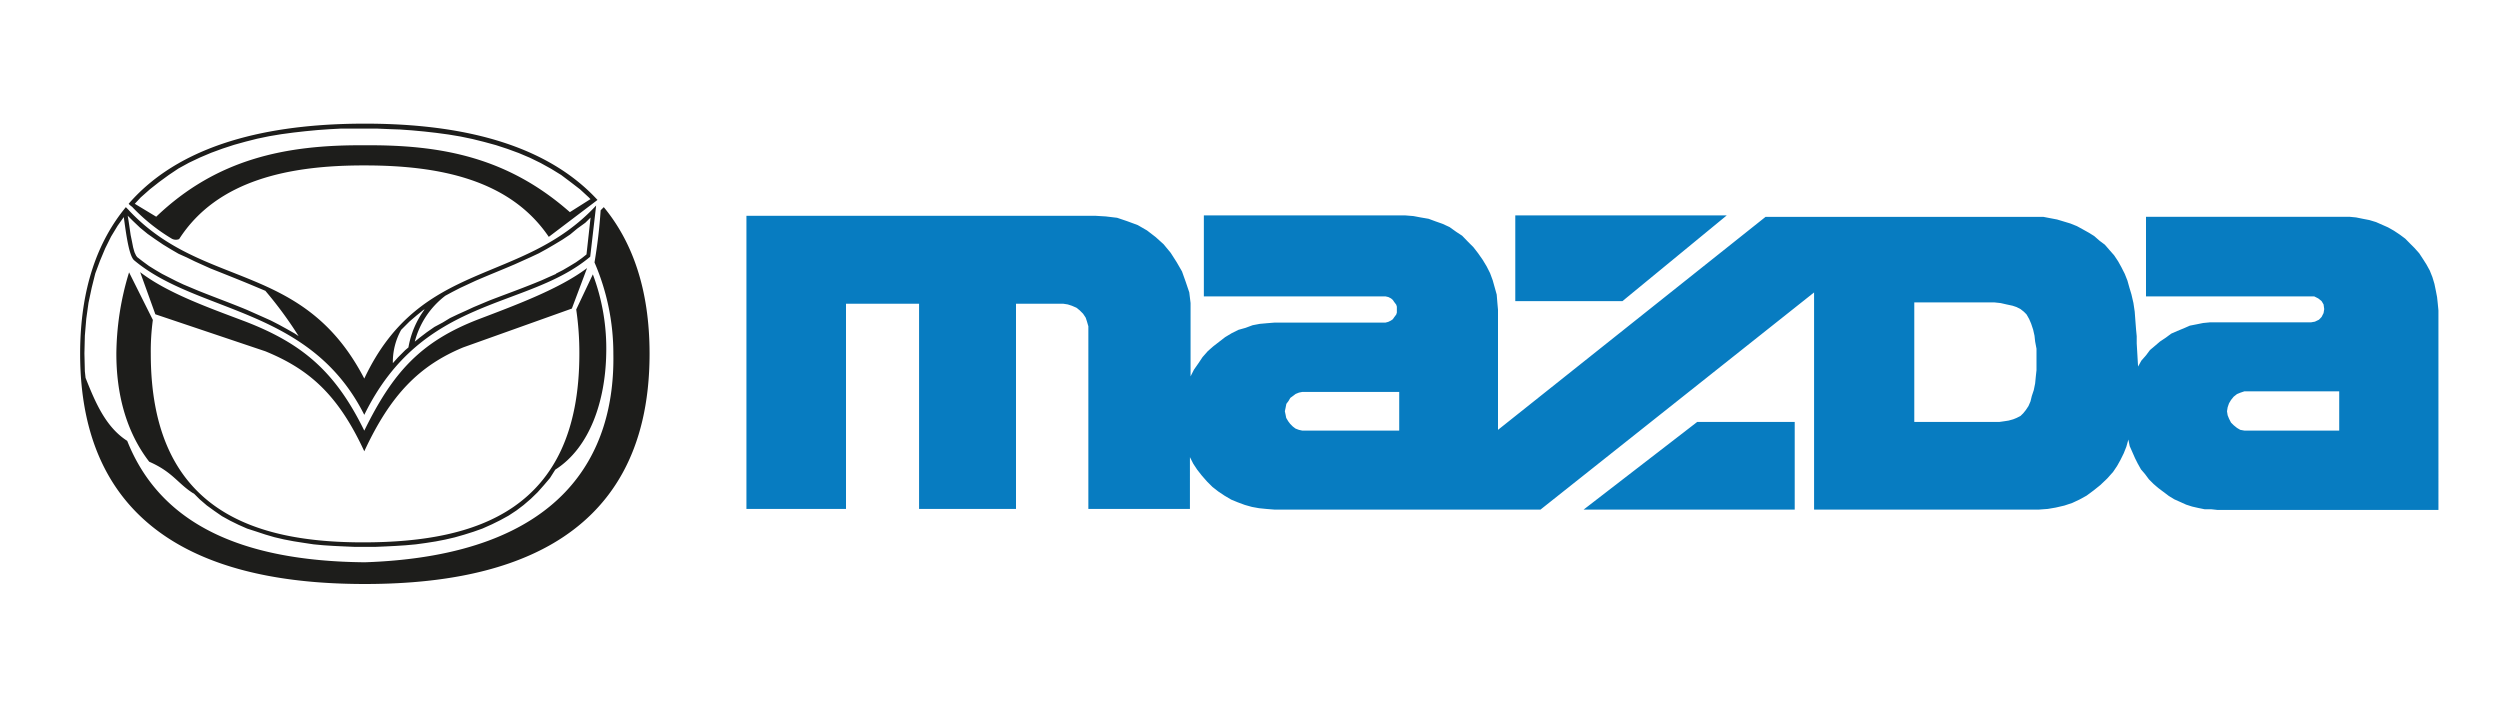
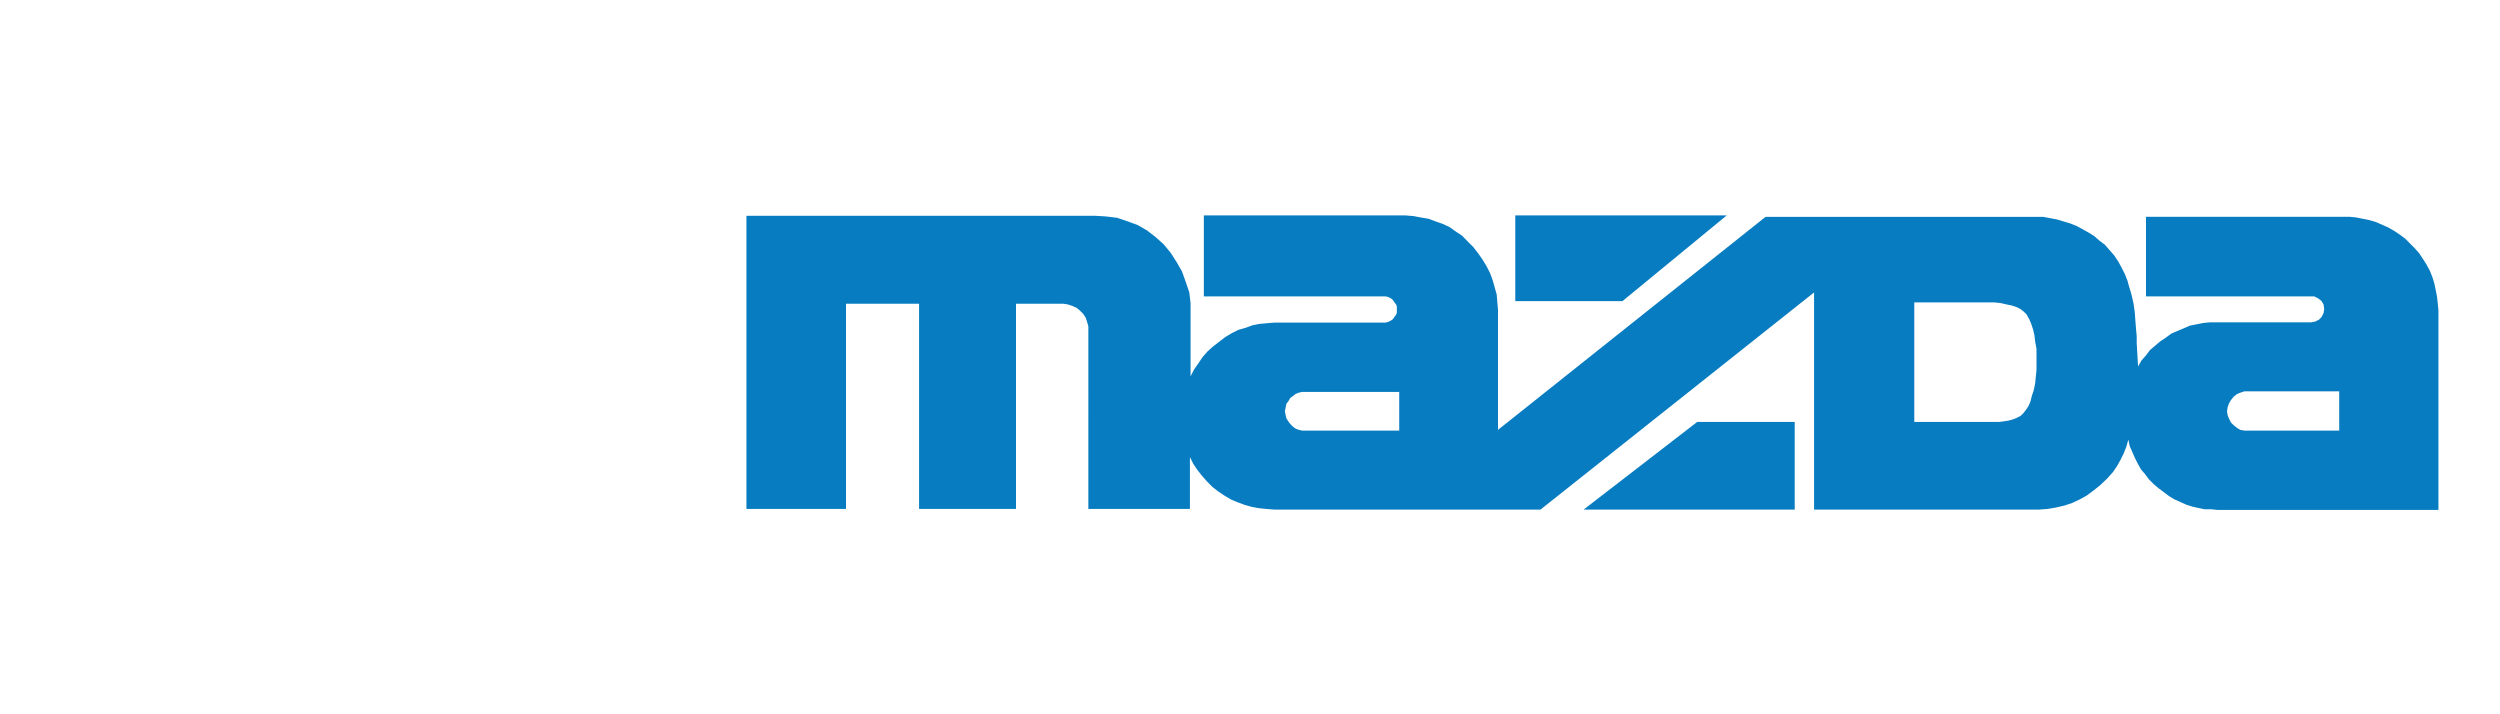
<svg xmlns="http://www.w3.org/2000/svg" id="Layer_1" data-name="Layer 1" viewBox="0 0 350 100">
  <defs>
    <style>.cls-1{fill:#077cc1;}.cls-1,.cls-2{fill-rule:evenodd;}.cls-2{fill:#1d1d1b;}</style>
  </defs>
  <path class="cls-1" d="M195.87,60.28H182.3l-.46-.1-.47-.18-.37-.28-.37-.37-.28-.37-.28-.47-.09-.46-.1-.47L180,57l.09-.46.28-.37.28-.47.37-.27.37-.28.47-.19.46-.09h13.57v5.39ZM241.7,30.16H212.14v12h15l14.6-12Zm-20,41.18h29.56V59.07H237.61l-15.9,12.27ZM268,59.07V42.34h11.25l.84.09.83.19.84.18.56.19.55.28.47.37.37.37.37.65.28.65.28.84.19.84.09.83.19,1v3l-.1.93-.09.93-.19.93-.28.84-.18.74-.28.65-.37.56-.37.46-.38.37-.55.28-.47.19-.65.18-.65.1-.65.09H268Zm59.49-4.28v5.49H314.2l-.56-.1-.46-.27-.47-.38-.37-.37-.28-.55-.19-.47-.09-.56.09-.56.19-.55.28-.47.37-.46.47-.37.46-.19.56-.19h13.29ZM254.06,71.34h31.42l1.21-.09,1.11-.19,1.21-.28,1.11-.37,1-.47,1-.55,1-.74.93-.75L295,67l.83-.93.56-.83.47-.84.46-.93.37-.93.28-1,.19.92.37.84.37.84.37.74.47.84.56.65.55.74.65.65.65.56.75.56.74.56.75.46.83.37.84.38.84.27.83.19.93.19h.93l.84.09h30.95V43.45l-.09-.93-.1-.93-.18-.93-.19-.92-.28-.93-.37-.93-.46-.84-.47-.74-.55-.84-.66-.74-.65-.65-.65-.66-.74-.55-.84-.56-.83-.47-.84-.37-.84-.37-.93-.28-.93-.18-.93-.19-.93-.09H300.44V41.5H324l.56.28.46.37.28.47.09.65-.09.56-.28.55-.37.38-.56.27-.56.1H309.37l-.93.09-.94.19-.92.18-.84.37-.93.38-.84.37-.74.55-.84.56-.65.56L301,49l-.56.75-.65.74-.46.83-.19-3.25v-1l-.09-.93-.1-1.3-.09-1.21-.18-1.21-.28-1.21-.28-.93-.28-1-.37-.93-.47-.93-.46-.83-.56-.84-.65-.74-.65-.75-.75-.56-.74-.65-.74-.46-.84-.47-.84-.46-.92-.37-.93-.28-.93-.28-1-.19-.93-.18H247.18L209.72,60.18V43.36l-.09-1-.09-1.12-.28-1-.28-1-.37-1-.47-.93-.56-.93-.65-.93-.65-.84-.74-.74L204.7,33l-.84-.55-.92-.66-1-.46L201,31l-1-.37-1.11-.19-1-.19-1.11-.09H168.54V41.5H194l.38.09.37.19L195,42l.19.28.28.37.09.28v.83l-.09.28-.28.37-.19.28-.27.19-.37.18-.38.1H178.49l-1.12.09-1,.09-1,.19-1,.37-1,.28-.92.46-.93.56-.84.65-.84.65-.74.65-.74.84-.56.84-.65.93-.47.93V42.43l-.18-1.49L166,39.46,165.48,38l-.75-1.3-.83-1.3-1-1.21-1.11-1-1.21-.93-1.3-.75-1.49-.55-1.39-.47-1.58-.19-1.49-.09H104.5V71.25h13.94V42.52h10.23V71.25h13.57V42.52h6.6l.65.1.56.18.65.28.46.37.47.47.37.56.18.55.19.65V71.25h14.22V64l.47.93.55.83.66.84.74.84.74.74.84.65.84.56.93.55.92.38,1,.37,1,.28,1,.18,1,.1,1.12.09h37.27l38.3-30.4v30.4Z" />
-   <path class="cls-2" d="M27.08,69.08c-2.19-1.37-2.89-3-6.19-4.44-3.33-4.31-4.6-9.7-4.6-15.09a39.71,39.71,0,0,1,1.78-11.42h0l3.33,6.66a32.46,32.46,0,0,0-.29,4.76c0,22,14.59,26.44,30,26.38s30-4.38,30-26.38a41.18,41.18,0,0,0-.44-6.22L83,38.41a29.53,29.53,0,0,1,1.87,11.17c-.13,6.5-2.25,13.06-7.13,16.17h0L77,66.92l-.85,1-.89,1-.95.92-1,.86-1,.76-1.11.73-1.15.63-1.17.58L67.54,74l-1.24.44L65,74.85l-1.33.38-1.33.31L61,75.8l-1.4.22-1.39.19-1.43.13-1.4.09L54,76.5l-1.42.06H49.62l-1.43-.06-1.46-.07-1.42-.09-1.4-.13L42.52,76l-1.4-.22-1.36-.26-1.33-.31-1.3-.38-1.27-.42L34.59,74l-1.2-.53-1.18-.58-1.14-.63L30,71.52l-1.05-.76-1-.86-.82-.82Zm-9-39.61L17.62,29c-3.93,4.76-6.4,11.38-6.4,20.52,0,27.74,22.61,32.24,39.86,32.24s39.86-4.5,39.86-32.24c0-9.14-2.48-15.76-6.41-20.52h0l-.44.44a71.57,71.57,0,0,1-.86,7.3,32.17,32.17,0,0,1,2.64,12.78c.25,13.79-6.73,28.25-34.79,29.2-17.63-.16-28.73-5.58-33.27-17-3-1.91-4.47-5.39-5.83-8.82h0l-.1-.92-.06-2.5.06-2.48.2-2.38.31-2.22.45-2.12.5-2L14,36.51l.73-1.74.82-1.65.92-1.52.86-1.21c.32,2.35.73,5.46,1.46,6.06C27.71,43.93,43.44,43,51,58.08,59.2,41.33,73.72,43.42,82.63,35.94h0l.83-7.17C73.05,40,58.91,36.19,51,53,42.45,36.51,28.5,40.57,18.07,29.47Zm7,4c5.32-8.28,15.47-10.34,26-10.31,10.34,0,20.29,1.94,25.75,10h0l6.44-4.88h0l.38-.29c-8.09-8.78-21.44-10.68-32.57-10.68-11.35,0-25.08,2-33.07,11.22h0l.12.13h0l.22.19.13.09h0a26,26,0,0,0,5.58,4.48,1.18,1.18,0,0,0,1,.06Zm57.61-5.61-2.91,1.84c-8.6-7.58-17.79-9.45-28.7-9.36-11-.09-20.71,1.87-29.21,10h0l-3-1.81.83-.89L21,26.49l1.27-1,1.37-1L25,23.58l1.46-.8L28,22.05l1.56-.66,1.58-.58,1.62-.53,1.62-.45L36,19.42l1.68-.35,1.68-.28,1.71-.23,1.68-.19,1.68-.16,1.68-.12L47.81,18,49.46,18h3.23l1.65.07,1.65.06,1.68.12,1.72.16,1.68.19,1.71.23,1.68.28,1.68.35,1.65.41,1.65.45,1.62.53,1.58.58,1.56.66,1.49.73,1.45.8,1.43.88,1.33,1,1.3,1,1.24,1.14.25.26ZM51,63.18c-3.67-7.93-7.7-11.48-13.85-14h0L21.75,44,19.62,38.1C23.4,41,29,43,34.31,45,42.49,48.15,47,52.14,51,60.29h0v2.89Zm0,0c3.68-7.93,7.71-12,13.86-14.55h0L80.06,43.2l2.13-5.67c-3.81,2.88-9.77,5.1-15.1,7.13C58.88,47.8,55,52.14,51,60.29h0v2.89ZM77.81,38.32l1-.51.92-.54.89-.54.85-.6.64-.51.57-5.16-.73.72L80.82,32l-1,.83-1.08.72-1.11.67-1.08.63-1.11.61L74.29,36l-2.22,1c-1.84.79-3.68,1.52-5.52,2.32h0l-2.15,1-1.05.54-1,.54a11.82,11.82,0,0,0-4.28,6.43l.7-.57,1-.76,1.05-.73L62,45.14,63,44.53,64.11,44l1.11-.5L66.3,43l2.19-.92c2.12-.82,4.25-1.58,6.37-2.44h0l1-.41,1-.45,1-.44Zm-18.39,5-.13.06-.95.77-1,.85-.89.89-.28.28A9.21,9.21,0,0,0,55,50.84h0l.73-.82,1-1,.45-.38a12.57,12.57,0,0,1,2.25-5.3ZM37.19,40.73h0L35,39.81c-1.84-.76-3.68-1.49-5.52-2.22h0l-2.22-1-1.1-.54L25,35.53l-1.1-.64-1.08-.66-1.08-.73-1.08-.76-1.05-.86-1-.95-.73-.73c.16.92.28,1.81.41,2.7h0l.19.92.16.82.19.67.22.47.16.22.79.61.86.63.92.57.92.54,1,.51,1,.51,1,.47,2.12.89c2.22.89,4.48,1.71,6.7,2.63h0l2.25,1,1.14.51,1.11.57,1.11.61,1.11.63.57.38a54.94,54.94,0,0,0-4.63-6.31Z" />
</svg>